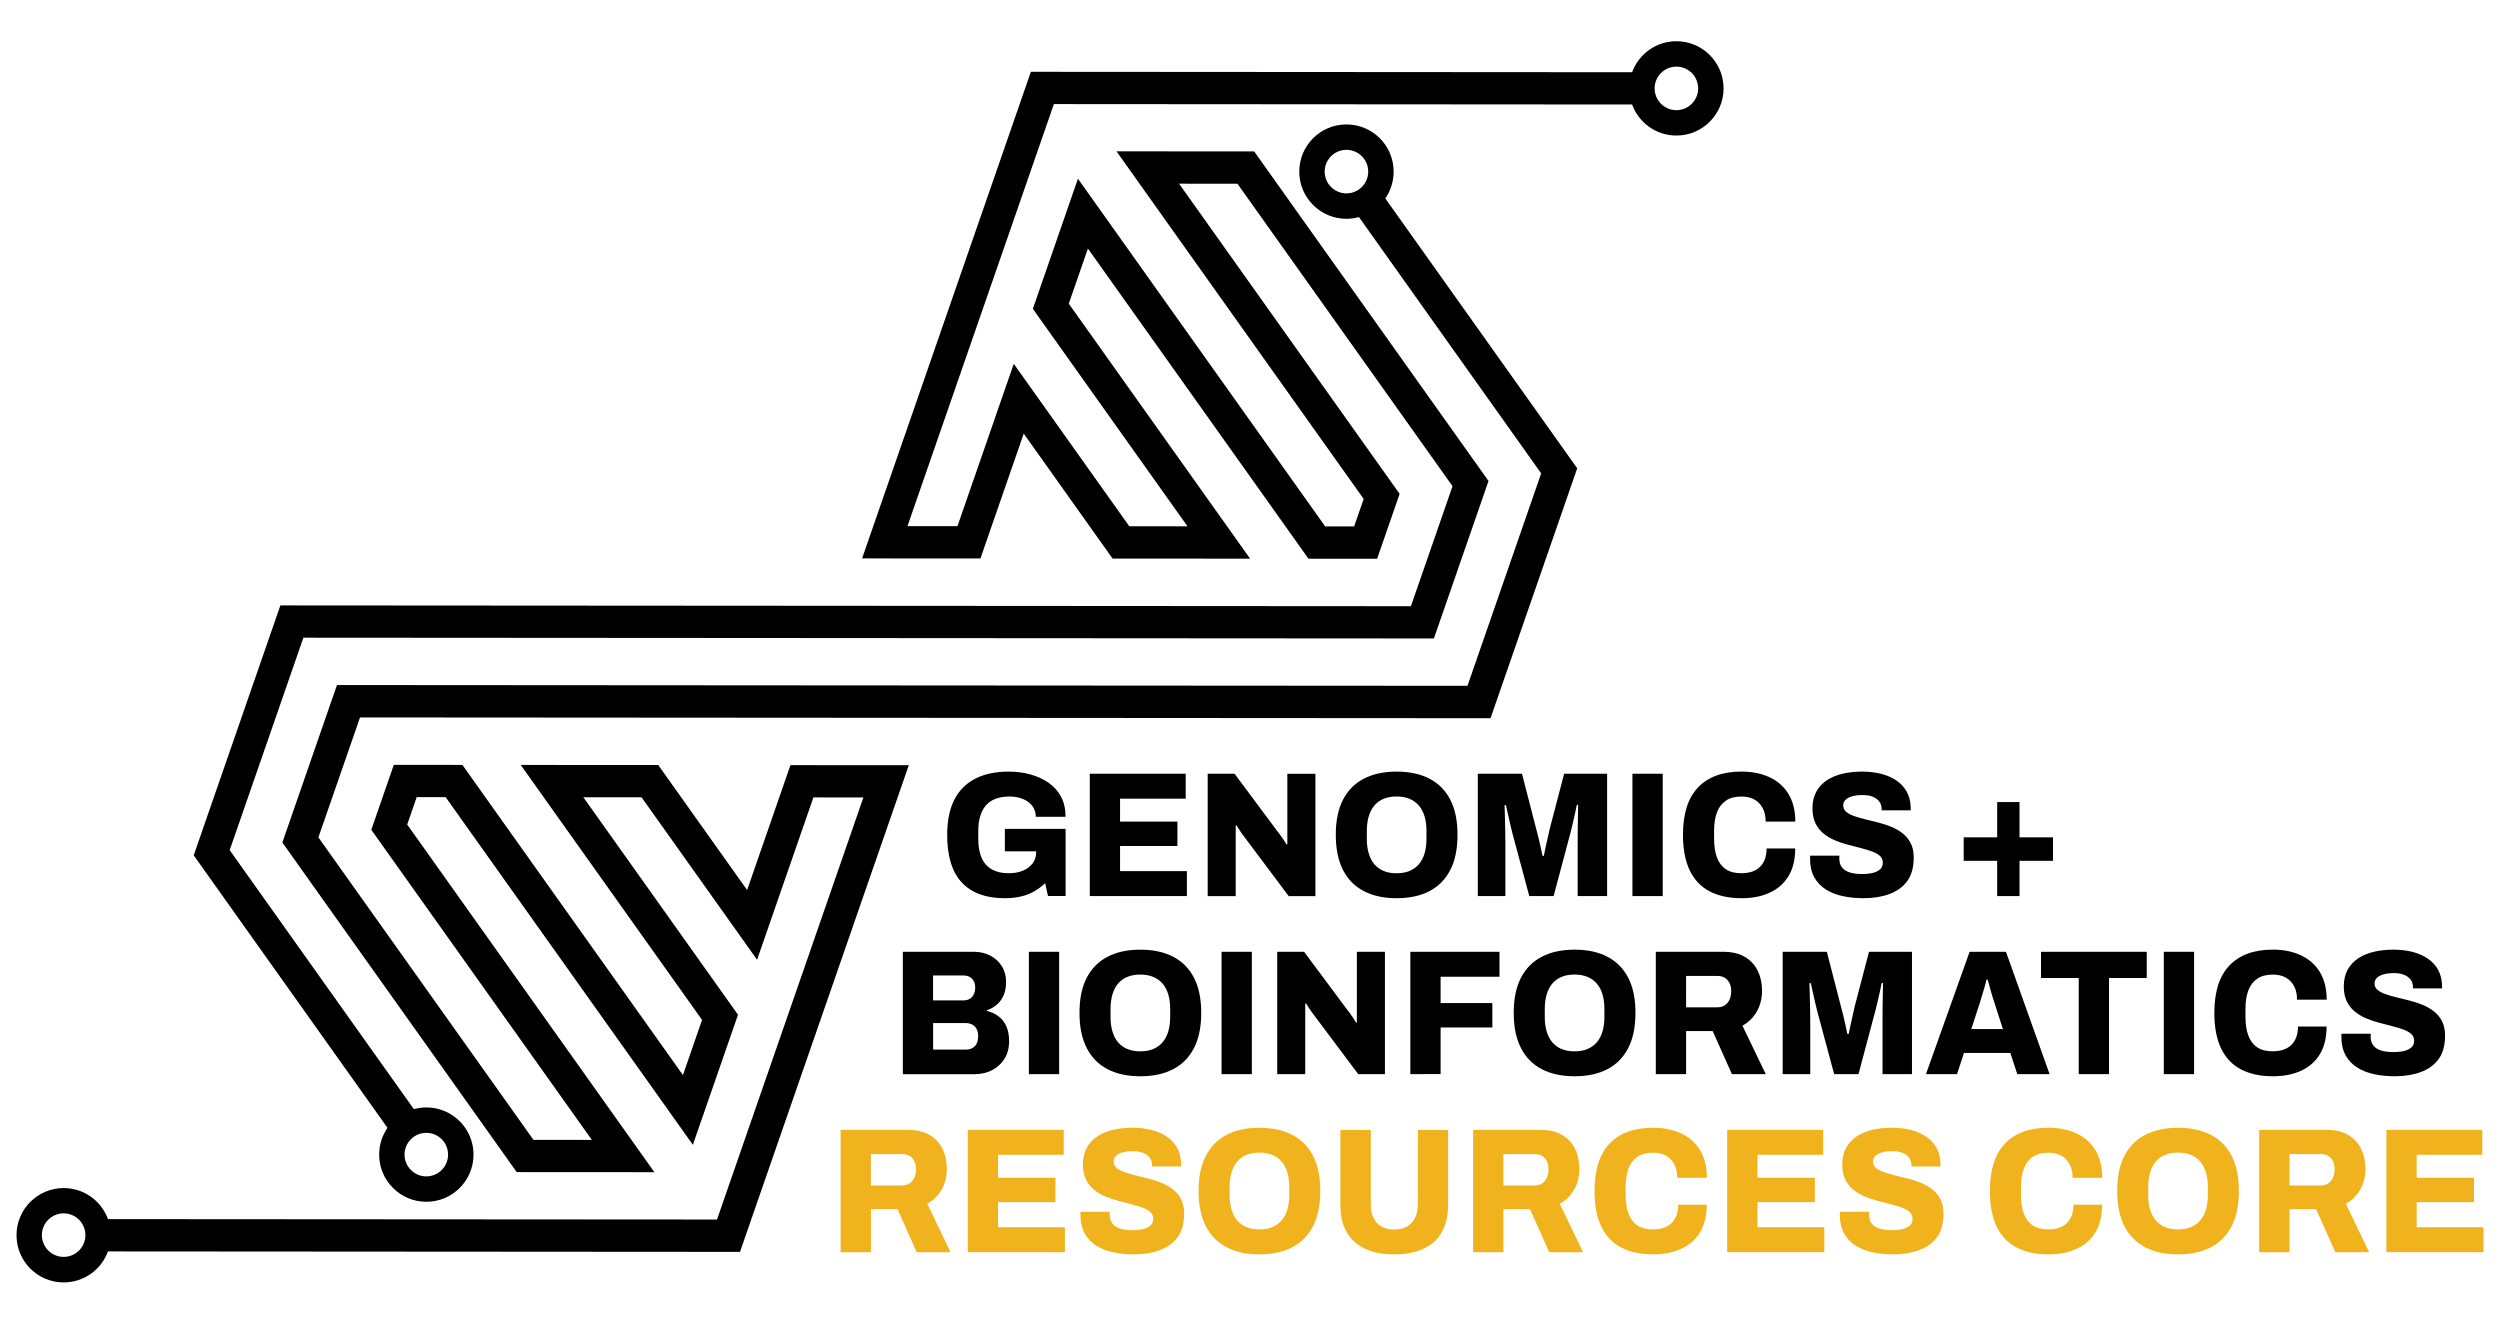
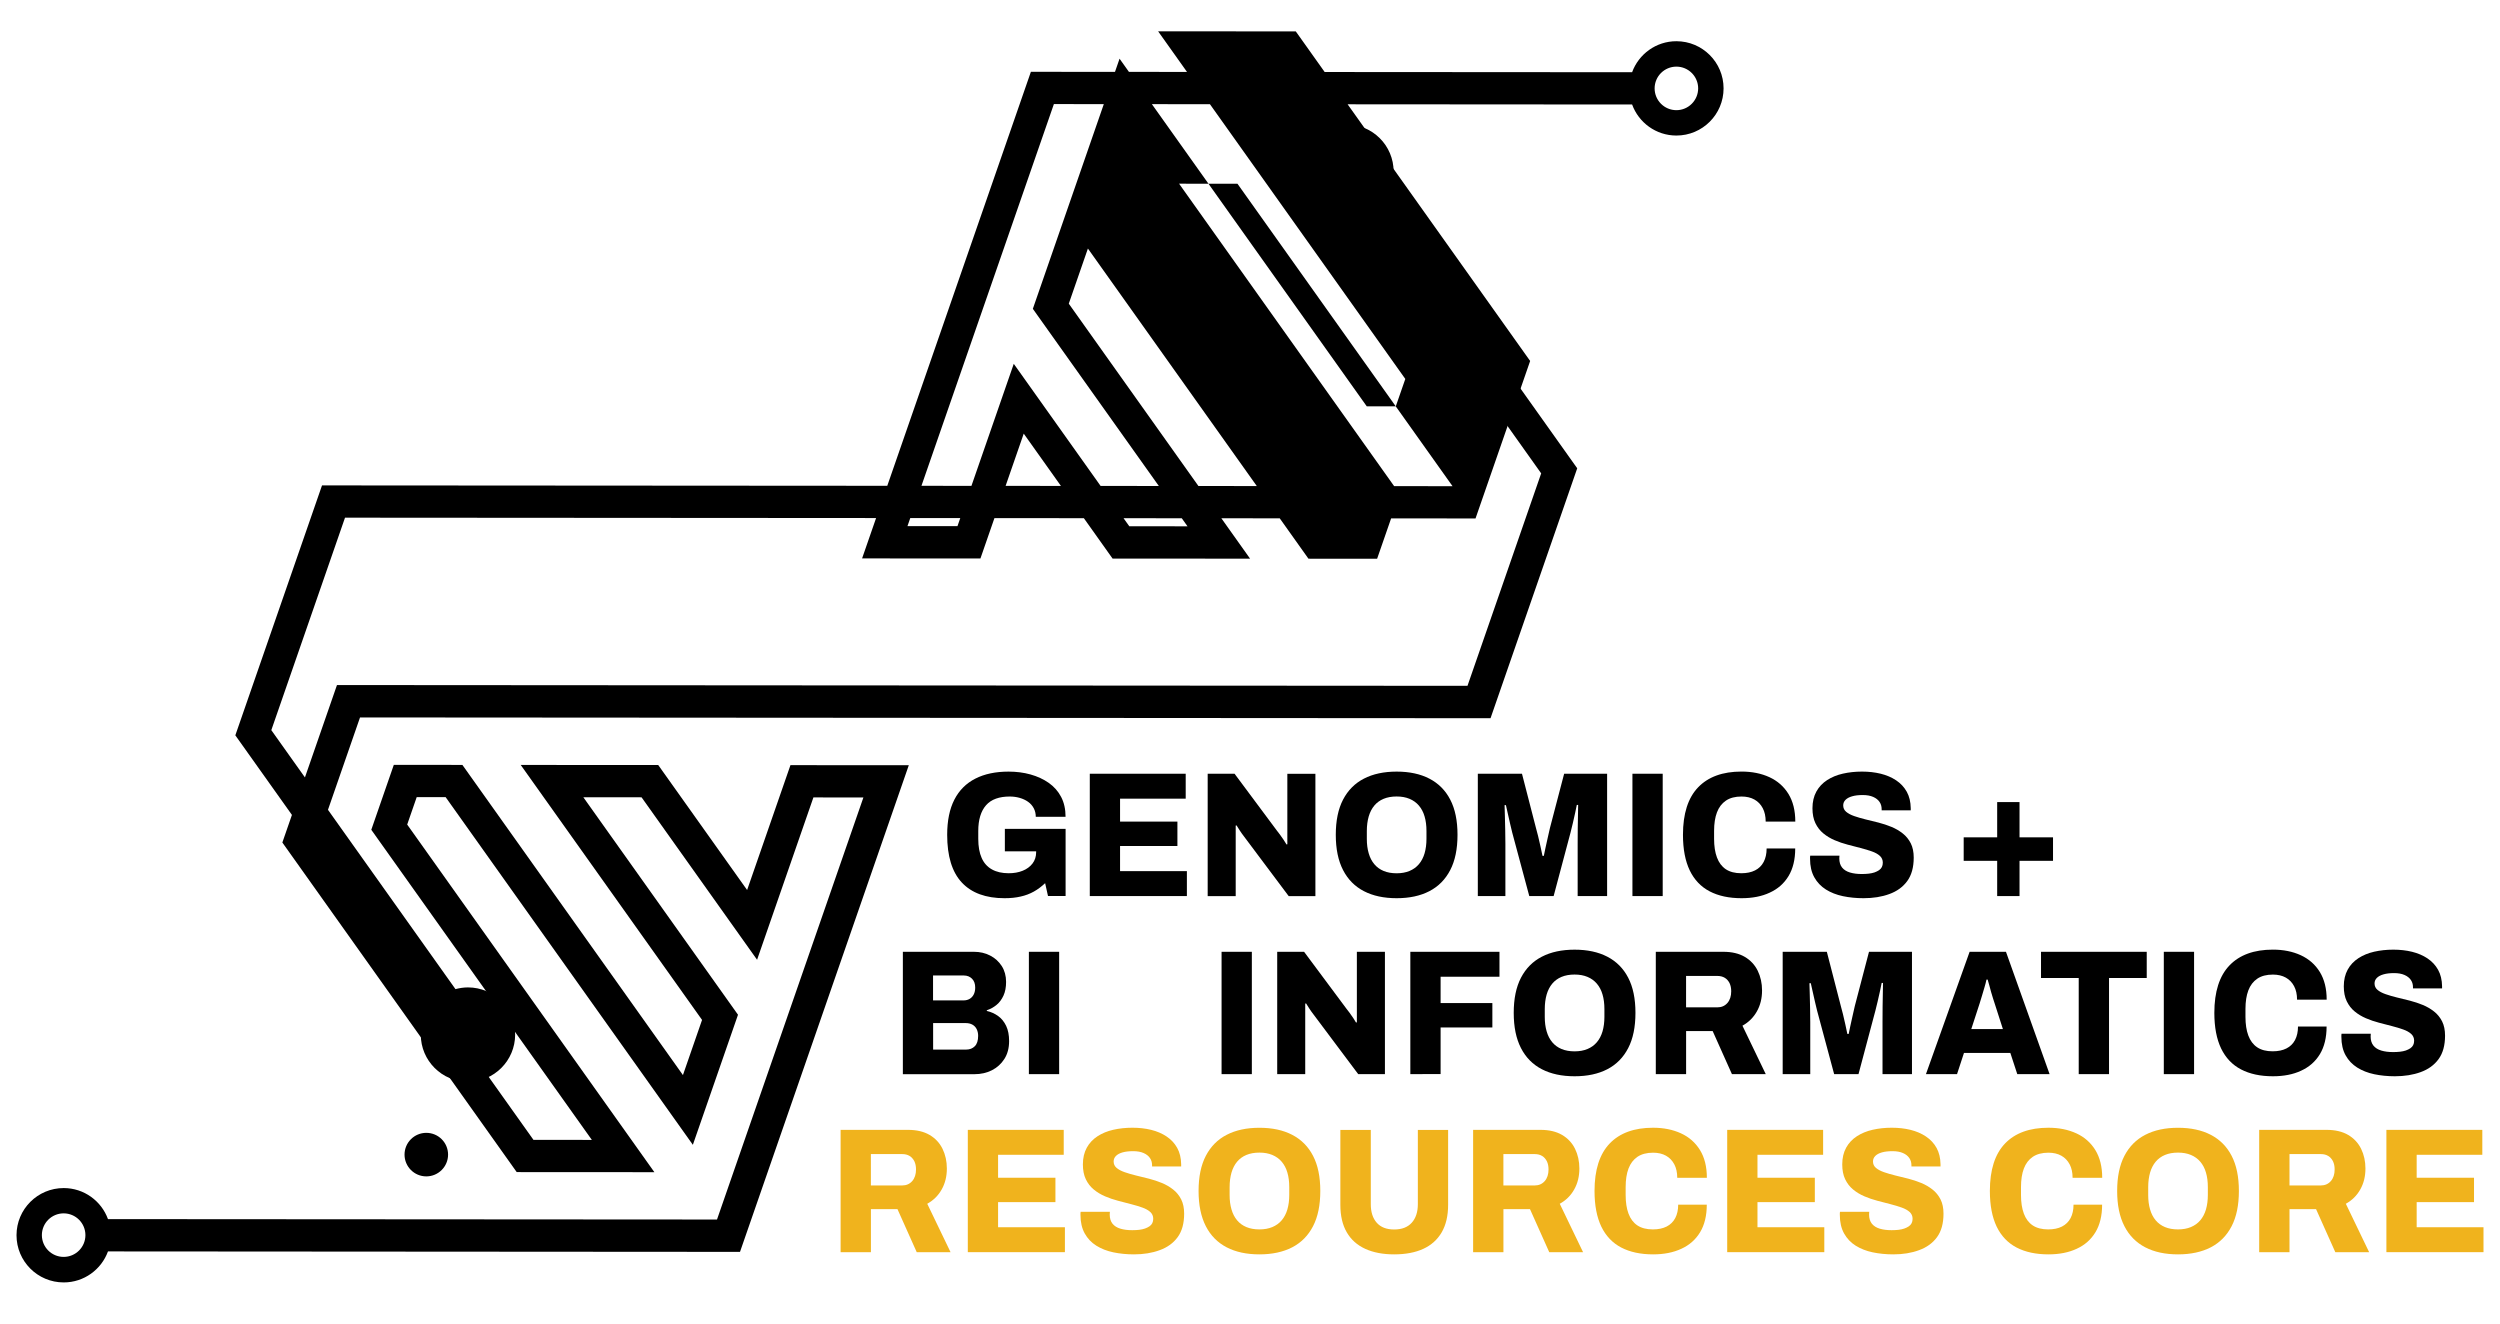
<svg xmlns="http://www.w3.org/2000/svg" version="1.1" id="Layer_1" x="0px" y="0px" viewBox="0 0 612 324" style="enable-background:new 0 0 612 324;" xml:space="preserve">
  <style type="text/css">
	.st0{fill:#F0B31D;}
</style>
  <g>
    <g>
      <path d="M341.16,42.01c0-6.38-5.17-11.55-11.55-11.55c-6.38,0-11.55,5.17-11.55,11.55c0,6.38,5.17,11.55,11.55,11.55    c1.06,0,2.08-0.16,3.06-0.42l44.61,62.74l-18.04,52.01l-276.75-0.19l-13.37,38.55l57.37,80.68l33.7,0.02l-60.51-85.1l2.33-6.72    l7.08,0.01l60.52,85.11l11.05-31.84l-37.86-53.24l14.25,0.01l28.28,39.77l13.79-39.74l12.24,0.01l-35.84,103.32l-149.09-0.1    c-1.61-4.43-5.85-7.6-10.84-7.6c-6.38,0-11.55,5.17-11.55,11.55c0,6.38,5.17,11.55,11.55,11.55c4.98,0,9.22-3.16,10.84-7.59    l154.72,0.11l41.32-119.13l-28.97-0.02l-10.61,30.57l-21.76-30.6l-33.66-0.02l44.39,62.42l-4.68,13.5l-53.99-75.93l-16.79-0.01    l-5.51,15.89l53.99,75.92l-14.29-0.01l-52.65-74.04l10.19-29.37l276.75,0.19l21.22-61.18l-46.97-66.05    C340.41,46.7,341.16,44.44,341.16,42.01z M15.58,307.69c-2.94,0-5.33-2.39-5.33-5.33c0-2.94,2.39-5.33,5.33-5.33    c2.94,0,5.33,2.39,5.33,5.33C20.91,305.31,18.52,307.69,15.58,307.69z M329.61,47.34c-2.94,0-5.33-2.39-5.33-5.33    c0-2.94,2.39-5.33,5.33-5.33c2.94,0,5.33,2.39,5.33,5.33C334.94,44.95,332.55,47.34,329.61,47.34z" />
-       <path d="M410.38,10.09c-4.98,0-9.22,3.16-10.84,7.59l-147.18-0.1L211.04,136.7l28.97,0.02l10.6-30.57l21.75,30.59l33.66,0.02    l-44.38-62.42l4.68-13.5l53.99,75.93l16.81,0.01l5.51-15.88l-53.99-75.93l14.29,0.01l52.65,74.04l-10.19,29.38l-276.75-0.19    l-21.22,61.18l47.44,66.71c-1.29,1.86-2.04,4.12-2.04,6.55c0,6.38,5.17,11.55,11.55,11.55s11.55-5.17,11.55-11.55    s-5.17-11.55-11.55-11.55c-1.06,0-2.08,0.16-3.06,0.42l-45.08-63.4l18.04-52.01l276.75,0.19l13.37-38.55l-57.37-80.68l-33.7-0.02    l60.51,85.1l-2.33,6.71l-7.1,0l-60.52-85.11L252.84,75.6l37.86,53.24l-14.25-0.01l-28.28-39.77l-13.78,39.74l-12.24-0.01    l35.84-103.31l141.55,0.1c1.61,4.43,5.85,7.6,10.84,7.6c6.38,0,11.55-5.17,11.55-11.55C421.93,15.26,416.76,10.09,410.38,10.09z     M109.69,282.65c0,2.94-2.39,5.33-5.33,5.33c-2.94,0-5.33-2.39-5.33-5.33c0-2.94,2.39-5.33,5.33-5.33    C107.31,277.32,109.69,279.71,109.69,282.65z M410.38,26.97c-2.94,0-5.33-2.39-5.33-5.33c0-2.94,2.39-5.33,5.33-5.33    c2.94,0,5.33,2.39,5.33,5.33C415.7,24.58,413.32,26.97,410.38,26.97z" />
+       <path d="M410.38,10.09c-4.98,0-9.22,3.16-10.84,7.59l-147.18-0.1L211.04,136.7l28.97,0.02l10.6-30.57l21.75,30.59l33.66,0.02    l-44.38-62.42l4.68-13.5l53.99,75.93l16.81,0.01l5.51-15.88l-53.99-75.93l14.29,0.01l52.65,74.04l-276.75-0.19    l-21.22,61.18l47.44,66.71c-1.29,1.86-2.04,4.12-2.04,6.55c0,6.38,5.17,11.55,11.55,11.55s11.55-5.17,11.55-11.55    s-5.17-11.55-11.55-11.55c-1.06,0-2.08,0.16-3.06,0.42l-45.08-63.4l18.04-52.01l276.75,0.19l13.37-38.55l-57.37-80.68l-33.7-0.02    l60.51,85.1l-2.33,6.71l-7.1,0l-60.52-85.11L252.84,75.6l37.86,53.24l-14.25-0.01l-28.28-39.77l-13.78,39.74l-12.24-0.01    l35.84-103.31l141.55,0.1c1.61,4.43,5.85,7.6,10.84,7.6c6.38,0,11.55-5.17,11.55-11.55C421.93,15.26,416.76,10.09,410.38,10.09z     M109.69,282.65c0,2.94-2.39,5.33-5.33,5.33c-2.94,0-5.33-2.39-5.33-5.33c0-2.94,2.39-5.33,5.33-5.33    C107.31,277.32,109.69,279.71,109.69,282.65z M410.38,26.97c-2.94,0-5.33-2.39-5.33-5.33c0-2.94,2.39-5.33,5.33-5.33    c2.94,0,5.33,2.39,5.33,5.33C415.7,24.58,413.32,26.97,410.38,26.97z" />
    </g>
    <g>
      <path d="M245.91,219.88c-4.58,0-8.07-1.28-10.46-3.84c-2.39-2.56-3.58-6.45-3.58-11.68c0-3.46,0.59-6.33,1.76-8.61    c1.17-2.28,2.89-4,5.13-5.14c2.25-1.15,4.96-1.72,8.14-1.72c1.9,0,3.7,0.23,5.38,0.7c1.68,0.47,3.17,1.16,4.47,2.07    c1.3,0.92,2.3,2.06,3.02,3.44s1.08,3,1.08,4.86h-7.29c0-0.78-0.17-1.49-0.5-2.11c-0.33-0.62-0.79-1.15-1.39-1.57    c-0.59-0.42-1.28-0.74-2.05-0.96c-0.77-0.22-1.59-0.33-2.44-0.33c-1.27,0-2.4,0.17-3.37,0.52c-0.98,0.35-1.79,0.89-2.42,1.61    c-0.64,0.73-1.11,1.61-1.43,2.66c-0.32,1.05-0.48,2.27-0.48,3.66v1.92c0,1.86,0.28,3.42,0.83,4.66c0.55,1.25,1.39,2.19,2.51,2.81    c1.12,0.63,2.49,0.94,4.12,0.94c1.27,0,2.41-0.2,3.42-0.61c1.01-0.41,1.81-1,2.4-1.77c0.59-0.77,0.89-1.69,0.89-2.77v-0.22h-7.66    v-5.49h14.87v16.43h-4.31l-0.7-3.14c-0.86,0.81-1.77,1.5-2.75,2.05c-0.98,0.55-2.06,0.96-3.23,1.22    C248.69,219.75,247.37,219.88,245.91,219.88z" />
      <path d="M266.78,219.36v-29.95h23.48v6.1h-16.07v5.62h14.04v5.97h-14.04v6.15h16.36v6.1H266.78z" />
      <path d="M295.64,219.36v-29.95h6.58l10.35,13.91c0.19,0.23,0.45,0.57,0.77,1c0.32,0.44,0.63,0.88,0.93,1.33    c0.3,0.45,0.52,0.81,0.66,1.07l0.21-0.04c0-0.64,0-1.26,0-1.85c0-0.6,0-1.1,0-1.5v-13.91h6.87v29.95h-6.54l-10.97-14.65    c-0.36-0.46-0.7-0.94-1.02-1.44c-0.32-0.49-0.57-0.9-0.77-1.22l-0.21,0.04c0,0.47,0,0.94,0,1.42s0,0.88,0,1.2v14.65H295.64z" />
      <path d="M341.9,219.88c-3.12,0-5.79-0.57-8.01-1.72c-2.22-1.15-3.93-2.87-5.11-5.17c-1.19-2.3-1.78-5.17-1.78-8.63    s0.59-6.33,1.78-8.61c1.19-2.28,2.89-4,5.11-5.14c2.22-1.15,4.89-1.72,8.01-1.72c3.12,0,5.79,0.57,8.01,1.72    c2.22,1.15,3.93,2.86,5.11,5.14c1.19,2.28,1.78,5.15,1.78,8.61s-0.59,6.34-1.78,8.63c-1.19,2.3-2.89,4.02-5.11,5.17    C347.69,219.31,345.02,219.88,341.9,219.88z M341.9,213.78c1.19,0,2.24-0.19,3.15-0.57c0.91-0.38,1.68-0.93,2.3-1.66    c0.62-0.73,1.08-1.61,1.39-2.66c0.3-1.05,0.46-2.22,0.46-3.53v-1.92c0-1.34-0.15-2.53-0.46-3.57c-0.3-1.05-0.77-1.93-1.39-2.66    c-0.62-0.73-1.39-1.28-2.3-1.66c-0.91-0.38-1.96-0.57-3.15-0.57c-1.21,0-2.28,0.19-3.19,0.57c-0.91,0.38-1.67,0.93-2.28,1.66    c-0.61,0.73-1.06,1.61-1.37,2.66c-0.3,1.05-0.46,2.24-0.46,3.57v1.92c0,1.31,0.15,2.48,0.46,3.53c0.3,1.05,0.76,1.93,1.37,2.66    c0.61,0.73,1.37,1.28,2.28,1.66C339.62,213.59,340.68,213.78,341.9,213.78z" />
      <path d="M361.77,219.36v-29.95h10.81l3.44,13.34c0.14,0.47,0.3,1.1,0.5,1.9c0.19,0.8,0.39,1.63,0.58,2.51    c0.19,0.87,0.36,1.66,0.5,2.35h0.33c0.11-0.55,0.25-1.21,0.41-1.98c0.17-0.77,0.34-1.58,0.54-2.44c0.19-0.86,0.37-1.65,0.54-2.38    l3.48-13.3h10.52v29.95h-7.21v-12.77c0-1.25,0.01-2.51,0.02-3.79c0.01-1.28,0.03-2.44,0.06-3.49s0.04-1.8,0.04-2.27H386    c-0.08,0.44-0.21,1.07-0.39,1.9c-0.18,0.83-0.37,1.69-0.58,2.57c-0.21,0.89-0.39,1.65-0.56,2.29l-4.14,15.56h-5.96l-4.18-15.56    c-0.14-0.58-0.3-1.28-0.5-2.09c-0.19-0.81-0.38-1.64-0.56-2.48c-0.18-0.84-0.34-1.55-0.48-2.14h-0.33    c0.03,0.76,0.06,1.68,0.08,2.77c0.03,1.09,0.06,2.22,0.08,3.4c0.03,1.18,0.04,2.29,0.04,3.33v12.77H361.77z" />
      <path d="M399.62,219.36v-29.95h7.41v29.95H399.62z" />
      <path d="M426.33,219.88c-3.06,0-5.67-0.56-7.81-1.68c-2.14-1.12-3.76-2.83-4.87-5.12c-1.1-2.3-1.66-5.2-1.66-8.72    c0-5.17,1.24-9.05,3.71-11.62c2.47-2.57,6.01-3.86,10.62-3.86c2.57,0,4.84,0.46,6.83,1.37c1.99,0.92,3.54,2.28,4.66,4.1    c1.12,1.82,1.68,4.08,1.68,6.78h-7.25c0-1.28-0.24-2.38-0.72-3.29c-0.48-0.92-1.16-1.62-2.03-2.11c-0.87-0.49-1.93-0.74-3.17-0.74    c-1.55,0-2.82,0.33-3.81,1c-0.99,0.67-1.73,1.63-2.2,2.88c-0.47,1.25-0.7,2.76-0.7,4.53v1.96c0,1.77,0.23,3.29,0.7,4.55    c0.47,1.26,1.19,2.22,2.17,2.88c0.98,0.65,2.24,0.98,3.79,0.98c1.32,0,2.45-0.23,3.37-0.7c0.92-0.46,1.63-1.16,2.11-2.07    c0.48-0.92,0.72-2.01,0.72-3.29h7c0,2.7-0.55,4.96-1.64,6.76c-1.09,1.8-2.62,3.15-4.6,4.05    C431.3,219.43,428.98,219.88,426.33,219.88z" />
      <path d="M456.19,219.88c-1.79,0-3.48-0.17-5.05-0.5c-1.57-0.33-2.96-0.88-4.16-1.63c-1.2-0.76-2.15-1.75-2.84-2.99    c-0.69-1.23-1.04-2.75-1.04-4.55c0-0.12,0-0.25,0-0.39s0.01-0.26,0.04-0.35h7.16c0,0.09-0.01,0.2-0.02,0.33    c-0.01,0.13-0.02,0.24-0.02,0.33c0,0.93,0.23,1.68,0.68,2.24s1.1,0.97,1.93,1.22c0.83,0.25,1.79,0.37,2.9,0.37    c0.61,0,1.17-0.03,1.7-0.09c0.52-0.06,0.99-0.16,1.41-0.3c0.41-0.15,0.78-0.33,1.1-0.54c0.32-0.22,0.55-0.48,0.7-0.78    c0.15-0.3,0.23-0.66,0.23-1.07c0-0.67-0.24-1.22-0.72-1.66c-0.48-0.44-1.13-0.8-1.95-1.09c-0.81-0.29-1.73-0.57-2.75-0.83    c-1.02-0.26-2.08-0.54-3.19-0.83c-1.1-0.29-2.17-0.65-3.19-1.09c-1.02-0.44-1.94-0.99-2.75-1.66c-0.82-0.67-1.46-1.5-1.95-2.51    c-0.48-1-0.72-2.22-0.72-3.64c0-1.57,0.32-2.93,0.95-4.08c0.63-1.15,1.51-2.08,2.63-2.81c1.12-0.73,2.41-1.26,3.87-1.59    c1.46-0.33,3.02-0.5,4.68-0.5c1.63,0,3.15,0.17,4.58,0.52c1.42,0.35,2.68,0.89,3.79,1.63c1.1,0.74,1.97,1.67,2.59,2.79    c0.62,1.12,0.95,2.46,0.97,4.03v0.52h-7.12v-0.3c0-0.67-0.17-1.26-0.52-1.77c-0.35-0.51-0.86-0.92-1.55-1.22    c-0.69-0.31-1.55-0.46-2.57-0.46c-1.02,0-1.88,0.1-2.59,0.31c-0.7,0.2-1.24,0.49-1.62,0.87c-0.37,0.38-0.56,0.83-0.56,1.35    c0,0.64,0.24,1.16,0.72,1.57c0.48,0.41,1.14,0.76,1.97,1.05c0.83,0.29,1.75,0.56,2.77,0.81c1.02,0.25,2.08,0.51,3.17,0.78    c1.09,0.28,2.15,0.63,3.17,1.05c1.02,0.42,1.95,0.96,2.77,1.61c0.83,0.65,1.48,1.46,1.97,2.42c0.48,0.96,0.72,2.12,0.72,3.49    c0,2.38-0.53,4.3-1.59,5.75c-1.06,1.45-2.53,2.51-4.39,3.18C460.64,219.55,458.54,219.88,456.19,219.88z" />
      <path d="M488.91,219.36v-8.63h-8.2v-5.75h8.2v-8.63h5.47v8.63h8.2v5.75h-8.2v8.63H488.91z" />
      <path d="M221.02,262.95V233h17.39c1.46,0,2.79,0.3,3.98,0.92c1.19,0.61,2.13,1.47,2.84,2.57c0.7,1.1,1.06,2.4,1.06,3.88    c0,1.31-0.21,2.43-0.64,3.36c-0.43,0.93-0.99,1.69-1.7,2.27c-0.7,0.58-1.5,1.02-2.38,1.31v0.17c1.02,0.23,1.95,0.65,2.77,1.24    c0.83,0.6,1.48,1.4,1.97,2.42c0.48,1.02,0.72,2.25,0.72,3.71c0,1.72-0.39,3.18-1.16,4.38c-0.77,1.21-1.8,2.13-3.06,2.77    c-1.27,0.64-2.69,0.96-4.27,0.96H221.02z M228.43,244.9h7.41c0.61,0,1.12-0.13,1.55-0.39c0.43-0.26,0.76-0.62,0.99-1.09    c0.23-0.46,0.35-1.02,0.35-1.66c0-0.93-0.26-1.66-0.79-2.18c-0.52-0.52-1.19-0.78-1.99-0.78h-7.54V244.9z M228.43,256.94h8.08    c0.88,0,1.59-0.28,2.13-0.83c0.54-0.55,0.81-1.4,0.81-2.53c0-0.61-0.12-1.16-0.35-1.63s-0.58-0.85-1.04-1.11    c-0.46-0.26-1.01-0.39-1.68-0.39h-7.95V256.94z" />
      <path d="M251.87,262.95V233h7.41v29.95H251.87z" />
-       <path d="M279.16,263.47c-3.12,0-5.79-0.57-8.01-1.72c-2.22-1.15-3.93-2.87-5.11-5.17c-1.19-2.3-1.78-5.17-1.78-8.63    c0-3.46,0.59-6.33,1.78-8.61c1.19-2.28,2.89-4,5.11-5.14c2.22-1.15,4.89-1.72,8.01-1.72c3.12,0,5.79,0.57,8.01,1.72    c2.22,1.15,3.93,2.86,5.11,5.14c1.19,2.28,1.78,5.15,1.78,8.61c0,3.46-0.59,6.34-1.78,8.63c-1.19,2.3-2.89,4.02-5.11,5.17    C284.95,262.9,282.28,263.47,279.16,263.47z M279.16,257.37c1.19,0,2.24-0.19,3.15-0.57c0.91-0.38,1.68-0.93,2.3-1.66    c0.62-0.73,1.08-1.61,1.39-2.66c0.3-1.05,0.46-2.22,0.46-3.53v-1.92c0-1.34-0.15-2.53-0.46-3.57c-0.3-1.05-0.77-1.93-1.39-2.66    c-0.62-0.73-1.39-1.28-2.3-1.66c-0.91-0.38-1.96-0.57-3.15-0.57c-1.21,0-2.28,0.19-3.19,0.57c-0.91,0.38-1.67,0.93-2.28,1.66    c-0.61,0.73-1.06,1.61-1.37,2.66c-0.3,1.05-0.46,2.24-0.46,3.57v1.92c0,1.31,0.15,2.48,0.46,3.53c0.3,1.05,0.76,1.93,1.37,2.66    c0.61,0.73,1.37,1.28,2.28,1.66C276.88,257.18,277.95,257.37,279.16,257.37z" />
      <path d="M299.04,262.95V233h7.41v29.95H299.04z" />
      <path d="M312.66,262.95V233h6.58l10.35,13.91c0.19,0.23,0.45,0.57,0.77,1c0.32,0.44,0.63,0.88,0.93,1.33    c0.3,0.45,0.52,0.81,0.66,1.07l0.21-0.04c0-0.64,0-1.26,0-1.85c0-0.6,0-1.1,0-1.5V233h6.87v29.95h-6.54l-10.97-14.65    c-0.36-0.46-0.7-0.94-1.02-1.44c-0.32-0.49-0.57-0.9-0.77-1.22l-0.21,0.04c0,0.47,0,0.94,0,1.42c0,0.48,0,0.88,0,1.2v14.65H312.66    z" />
      <path d="M345.25,262.95V233h21.82v6.1h-14.41v6.45h12.67v5.97h-12.67v11.42H345.25z" />
      <path d="M385.46,263.47c-3.12,0-5.79-0.57-8.01-1.72c-2.22-1.15-3.93-2.87-5.11-5.17c-1.19-2.3-1.78-5.17-1.78-8.63    c0-3.46,0.59-6.33,1.78-8.61c1.19-2.28,2.89-4,5.11-5.14c2.22-1.15,4.89-1.72,8.01-1.72c3.12,0,5.79,0.57,8.01,1.72    c2.22,1.15,3.93,2.86,5.11,5.14c1.19,2.28,1.78,5.15,1.78,8.61c0,3.46-0.59,6.34-1.78,8.63c-1.19,2.3-2.89,4.02-5.11,5.17    C391.25,262.9,388.58,263.47,385.46,263.47z M385.46,257.37c1.19,0,2.24-0.19,3.15-0.57c0.91-0.38,1.68-0.93,2.3-1.66    c0.62-0.73,1.08-1.61,1.39-2.66c0.3-1.05,0.46-2.22,0.46-3.53v-1.92c0-1.34-0.15-2.53-0.46-3.57c-0.3-1.05-0.77-1.93-1.39-2.66    c-0.62-0.73-1.39-1.28-2.3-1.66c-0.91-0.38-1.96-0.57-3.15-0.57c-1.21,0-2.28,0.19-3.19,0.57c-0.91,0.38-1.67,0.93-2.28,1.66    c-0.61,0.73-1.06,1.61-1.37,2.66c-0.3,1.05-0.46,2.24-0.46,3.57v1.92c0,1.31,0.15,2.48,0.46,3.53c0.3,1.05,0.76,1.93,1.37,2.66    c0.61,0.73,1.37,1.28,2.28,1.66C383.18,257.18,384.25,257.37,385.46,257.37z" />
      <path d="M405.34,262.95V233h16.52c2.1,0,3.85,0.41,5.26,1.24c1.41,0.83,2.46,1.96,3.17,3.4c0.7,1.44,1.06,3.04,1.06,4.82    c0,1.92-0.42,3.63-1.26,5.12c-0.84,1.5-2.02,2.67-3.54,3.51l5.71,11.86h-8.28l-4.72-10.55h-6.5v10.55H405.34z M412.75,246.6h7.66    c1.02,0,1.84-0.36,2.46-1.07c0.62-0.71,0.93-1.66,0.93-2.86c0-0.78-0.14-1.45-0.41-2.01c-0.28-0.55-0.66-0.98-1.16-1.29    c-0.5-0.3-1.1-0.46-1.82-0.46h-7.66V246.6z" />
      <path d="M436.4,262.95V233h10.81l3.44,13.34c0.14,0.47,0.3,1.1,0.5,1.9c0.19,0.8,0.39,1.63,0.58,2.51    c0.19,0.87,0.36,1.66,0.5,2.35h0.33c0.11-0.55,0.25-1.21,0.41-1.98c0.17-0.77,0.34-1.58,0.54-2.44c0.19-0.86,0.37-1.65,0.54-2.38    l3.48-13.3h10.52v29.95h-7.21v-12.77c0-1.25,0.01-2.51,0.02-3.79c0.01-1.28,0.03-2.44,0.06-3.49c0.03-1.05,0.04-1.8,0.04-2.27    h-0.33c-0.08,0.44-0.21,1.07-0.39,1.9c-0.18,0.83-0.37,1.69-0.58,2.57c-0.21,0.89-0.39,1.65-0.56,2.29l-4.14,15.56h-5.96    l-4.18-15.56c-0.14-0.58-0.3-1.28-0.5-2.09c-0.19-0.81-0.38-1.64-0.56-2.48c-0.18-0.84-0.34-1.55-0.48-2.14h-0.33    c0.03,0.76,0.06,1.68,0.08,2.77s0.06,2.22,0.08,3.4c0.03,1.18,0.04,2.29,0.04,3.33v12.77H436.4z" />
      <path d="M471.47,262.95L482.16,233h8.9l10.68,29.95h-7.91l-1.7-5.19h-11.35l-1.7,5.19H471.47z M482.57,251.92h7.74l-2.03-6.32    c-0.11-0.32-0.24-0.72-0.39-1.2c-0.15-0.48-0.3-0.99-0.46-1.53c-0.15-0.54-0.3-1.08-0.44-1.63c-0.14-0.55-0.28-1.03-0.41-1.44    h-0.29c-0.11,0.55-0.27,1.18-0.48,1.87c-0.21,0.7-0.41,1.39-0.62,2.09c-0.21,0.7-0.39,1.31-0.56,1.83L482.57,251.92z" />
      <path d="M508.87,262.95v-23.54h-9.23V233h25.88v6.41h-9.23v23.54H508.87z" />
      <path d="M529.7,262.95V233h7.41v29.95H529.7z" />
      <path d="M556.41,263.47c-3.07,0-5.67-0.56-7.81-1.68c-2.14-1.12-3.76-2.83-4.87-5.12c-1.1-2.3-1.66-5.2-1.66-8.72    c0-5.17,1.24-9.05,3.71-11.62c2.47-2.57,6.01-3.86,10.62-3.86c2.57,0,4.84,0.46,6.83,1.37c1.99,0.92,3.54,2.28,4.66,4.1    c1.12,1.82,1.68,4.08,1.68,6.78h-7.25c0-1.28-0.24-2.38-0.72-3.29c-0.48-0.92-1.16-1.62-2.03-2.11c-0.87-0.49-1.93-0.74-3.17-0.74    c-1.55,0-2.82,0.33-3.81,1c-0.99,0.67-1.73,1.63-2.2,2.88s-0.7,2.76-0.7,4.53v1.96c0,1.77,0.23,3.29,0.7,4.55    c0.47,1.26,1.19,2.22,2.17,2.88s2.24,0.98,3.79,0.98c1.32,0,2.45-0.23,3.37-0.7c0.92-0.46,1.63-1.16,2.11-2.07    c0.48-0.92,0.72-2.01,0.72-3.29h7c0,2.7-0.55,4.96-1.64,6.76c-1.09,1.8-2.62,3.15-4.6,4.05    C561.37,263.02,559.06,263.47,556.41,263.47z" />
      <path d="M586.26,263.47c-1.79,0-3.48-0.17-5.05-0.5c-1.57-0.33-2.96-0.88-4.16-1.63c-1.2-0.76-2.15-1.75-2.84-2.99    c-0.69-1.23-1.04-2.75-1.04-4.55c0-0.12,0-0.25,0-0.39s0.01-0.26,0.04-0.35h7.16c0,0.09-0.01,0.2-0.02,0.33    c-0.01,0.13-0.02,0.24-0.02,0.33c0,0.93,0.23,1.68,0.68,2.24c0.46,0.57,1.1,0.97,1.93,1.22c0.83,0.25,1.79,0.37,2.9,0.37    c0.61,0,1.17-0.03,1.7-0.09c0.52-0.06,0.99-0.16,1.41-0.3c0.41-0.15,0.78-0.33,1.1-0.54c0.32-0.22,0.55-0.48,0.7-0.78    c0.15-0.3,0.23-0.66,0.23-1.07c0-0.67-0.24-1.22-0.72-1.66c-0.48-0.44-1.13-0.8-1.95-1.09c-0.81-0.29-1.73-0.57-2.75-0.83    c-1.02-0.26-2.08-0.54-3.19-0.83c-1.1-0.29-2.17-0.65-3.19-1.09c-1.02-0.44-1.94-0.99-2.75-1.66c-0.82-0.67-1.46-1.5-1.95-2.51    c-0.48-1-0.72-2.22-0.72-3.64c0-1.57,0.32-2.93,0.95-4.08c0.63-1.15,1.51-2.08,2.63-2.81c1.12-0.73,2.41-1.26,3.87-1.59    c1.46-0.33,3.02-0.5,4.68-0.5c1.63,0,3.15,0.17,4.58,0.52c1.42,0.35,2.68,0.89,3.79,1.63c1.1,0.74,1.97,1.67,2.59,2.79    c0.62,1.12,0.95,2.46,0.97,4.03v0.52h-7.12v-0.3c0-0.67-0.17-1.26-0.52-1.77c-0.35-0.51-0.86-0.92-1.55-1.22    c-0.69-0.31-1.55-0.46-2.57-0.46c-1.02,0-1.88,0.1-2.59,0.31c-0.7,0.2-1.24,0.49-1.62,0.87c-0.37,0.38-0.56,0.83-0.56,1.35    c0,0.64,0.24,1.16,0.72,1.57c0.48,0.41,1.14,0.76,1.97,1.05c0.83,0.29,1.75,0.56,2.77,0.81c1.02,0.25,2.08,0.51,3.17,0.78    c1.09,0.28,2.15,0.63,3.17,1.05c1.02,0.42,1.95,0.96,2.77,1.61c0.83,0.65,1.48,1.46,1.97,2.42c0.48,0.96,0.72,2.12,0.72,3.49    c0,2.38-0.53,4.3-1.59,5.75c-1.06,1.45-2.53,2.51-4.39,3.18S588.61,263.47,586.26,263.47z" />
      <path class="st0" d="M205.78,306.54v-29.95h16.52c2.1,0,3.85,0.42,5.26,1.24s2.46,1.96,3.17,3.4c0.7,1.44,1.06,3.04,1.06,4.82    c0,1.92-0.42,3.63-1.26,5.12c-0.84,1.5-2.02,2.67-3.54,3.51l5.71,11.86h-8.28l-4.72-10.55h-6.5v10.55H205.78z M213.19,290.2h7.66    c1.02,0,1.84-0.36,2.46-1.07c0.62-0.71,0.93-1.66,0.93-2.85c0-0.79-0.14-1.45-0.41-2.01c-0.28-0.55-0.66-0.98-1.16-1.29    c-0.5-0.31-1.1-0.46-1.82-0.46h-7.66V290.2z" />
      <path class="st0" d="M236.92,306.54v-29.95h23.48v6.1h-16.07v5.62h14.04v5.97h-14.04v6.15h16.36v6.1H236.92z" />
      <path class="st0" d="M277.59,307.07c-1.79,0-3.48-0.17-5.05-0.5c-1.57-0.33-2.96-0.88-4.16-1.63c-1.2-0.75-2.15-1.75-2.84-2.99    c-0.69-1.24-1.04-2.75-1.04-4.56c0-0.11,0-0.25,0-0.39c0-0.15,0.01-0.26,0.04-0.35h7.16c0,0.09-0.01,0.2-0.02,0.33    s-0.02,0.24-0.02,0.33c0,0.93,0.23,1.68,0.68,2.25c0.46,0.57,1.1,0.97,1.93,1.22c0.83,0.25,1.79,0.37,2.9,0.37    c0.61,0,1.17-0.03,1.7-0.09c0.52-0.06,0.99-0.16,1.41-0.31c0.41-0.14,0.78-0.33,1.1-0.54c0.32-0.22,0.55-0.48,0.7-0.78    c0.15-0.31,0.23-0.66,0.23-1.07c0-0.67-0.24-1.22-0.72-1.66s-1.13-0.8-1.95-1.09c-0.81-0.29-1.73-0.57-2.75-0.83    c-1.02-0.26-2.08-0.54-3.19-0.83c-1.1-0.29-2.17-0.65-3.19-1.09c-1.02-0.44-1.94-0.99-2.75-1.66c-0.82-0.67-1.46-1.5-1.95-2.51    c-0.48-1-0.72-2.22-0.72-3.64c0-1.57,0.32-2.93,0.95-4.08c0.63-1.15,1.51-2.08,2.63-2.81c1.12-0.73,2.41-1.26,3.87-1.59    c1.46-0.33,3.02-0.5,4.68-0.5c1.63,0,3.15,0.17,4.58,0.52c1.42,0.35,2.68,0.89,3.79,1.63c1.1,0.74,1.97,1.67,2.59,2.79    c0.62,1.12,0.95,2.46,0.97,4.03v0.52h-7.12v-0.3c0-0.67-0.17-1.26-0.52-1.77c-0.35-0.51-0.86-0.92-1.55-1.22    c-0.69-0.31-1.55-0.46-2.57-0.46c-1.02,0-1.88,0.1-2.59,0.3c-0.7,0.2-1.24,0.49-1.62,0.87c-0.37,0.38-0.56,0.83-0.56,1.35    c0,0.64,0.24,1.16,0.72,1.57c0.48,0.41,1.14,0.76,1.97,1.05s1.75,0.56,2.77,0.81c1.02,0.25,2.08,0.51,3.17,0.78    c1.09,0.28,2.15,0.63,3.17,1.05c1.02,0.42,1.95,0.96,2.77,1.61c0.83,0.65,1.48,1.46,1.97,2.42c0.48,0.96,0.72,2.12,0.72,3.49    c0,2.38-0.53,4.3-1.59,5.75c-1.06,1.45-2.53,2.51-4.39,3.18C282.04,306.73,279.93,307.07,277.59,307.07z" />
      <path class="st0" d="M308.31,307.07c-3.12,0-5.79-0.57-8.01-1.72c-2.22-1.15-3.93-2.87-5.11-5.17s-1.78-5.17-1.78-8.63    c0-3.46,0.59-6.33,1.78-8.61c1.19-2.28,2.89-4,5.11-5.14c2.22-1.15,4.89-1.72,8.01-1.72c3.12,0,5.79,0.57,8.01,1.72    c2.22,1.15,3.93,2.86,5.11,5.14c1.19,2.28,1.78,5.15,1.78,8.61c0,3.46-0.59,6.34-1.78,8.63c-1.19,2.3-2.89,4.02-5.11,5.17    C314.11,306.49,311.43,307.07,308.31,307.07z M308.31,300.96c1.19,0,2.24-0.19,3.15-0.57s1.68-0.93,2.3-1.66    c0.62-0.73,1.08-1.61,1.39-2.66c0.3-1.05,0.46-2.22,0.46-3.53v-1.92c0-1.34-0.15-2.53-0.46-3.57c-0.3-1.05-0.77-1.93-1.39-2.66    c-0.62-0.73-1.39-1.28-2.3-1.66c-0.91-0.38-1.96-0.57-3.15-0.57c-1.21,0-2.28,0.19-3.19,0.57c-0.91,0.38-1.67,0.93-2.28,1.66    c-0.61,0.73-1.06,1.61-1.37,2.66c-0.3,1.05-0.46,2.24-0.46,3.57v1.92c0,1.31,0.15,2.48,0.46,3.53c0.3,1.05,0.76,1.93,1.37,2.66    c0.61,0.73,1.37,1.28,2.28,1.66S307.1,300.96,308.31,300.96z" />
      <path class="st0" d="M341.28,307.07c-2.73,0-5.09-0.45-7.06-1.35c-1.97-0.9-3.49-2.25-4.53-4.05c-1.05-1.8-1.57-4.04-1.57-6.71    v-18.35h7.45v18.18c0,1.92,0.48,3.43,1.45,4.53c0.97,1.1,2.39,1.66,4.27,1.66c1.88,0,3.31-0.55,4.31-1.66    c0.99-1.1,1.49-2.62,1.49-4.53v-18.18h7.41v18.35c0,2.67-0.53,4.91-1.57,6.71c-1.05,1.8-2.55,3.15-4.51,4.05    S344.07,307.07,341.28,307.07z" />
      <path class="st0" d="M360.62,306.54v-29.95h16.52c2.1,0,3.85,0.42,5.26,1.24c1.41,0.83,2.46,1.96,3.17,3.4    c0.7,1.44,1.06,3.04,1.06,4.82c0,1.92-0.42,3.63-1.26,5.12c-0.84,1.5-2.02,2.67-3.54,3.51l5.71,11.86h-8.28l-4.72-10.55h-6.5    v10.55H360.62z M368.03,290.2h7.66c1.02,0,1.84-0.36,2.46-1.07c0.62-0.71,0.93-1.66,0.93-2.85c0-0.79-0.14-1.45-0.41-2.01    c-0.28-0.55-0.66-0.98-1.16-1.29c-0.5-0.31-1.1-0.46-1.82-0.46h-7.66V290.2z" />
      <path class="st0" d="M404.68,307.07c-3.06,0-5.67-0.56-7.81-1.68c-2.14-1.12-3.76-2.83-4.87-5.12c-1.1-2.3-1.66-5.2-1.66-8.72    c0-5.17,1.24-9.04,3.71-11.62c2.47-2.57,6.01-3.86,10.62-3.86c2.57,0,4.84,0.46,6.83,1.37s3.54,2.28,4.66,4.1    c1.12,1.82,1.68,4.08,1.68,6.78h-7.25c0-1.28-0.24-2.38-0.72-3.29s-1.16-1.62-2.03-2.11c-0.87-0.49-1.93-0.74-3.17-0.74    c-1.55,0-2.82,0.34-3.81,1c-0.99,0.67-1.73,1.63-2.2,2.88c-0.47,1.25-0.7,2.76-0.7,4.53v1.96c0,1.77,0.23,3.29,0.7,4.55    c0.47,1.26,1.19,2.22,2.17,2.88c0.98,0.65,2.24,0.98,3.79,0.98c1.32,0,2.45-0.23,3.37-0.7c0.92-0.47,1.63-1.16,2.11-2.07    c0.48-0.92,0.72-2.01,0.72-3.29h7c0,2.7-0.55,4.96-1.64,6.76c-1.09,1.8-2.62,3.15-4.6,4.05    C409.64,306.61,407.33,307.07,404.68,307.07z" />
      <path class="st0" d="M422.82,306.54v-29.95h23.48v6.1h-16.07v5.62h14.04v5.97h-14.04v6.15h16.36v6.1H422.82z" />
      <path class="st0" d="M463.48,307.07c-1.79,0-3.48-0.17-5.05-0.5c-1.57-0.33-2.96-0.88-4.16-1.63c-1.2-0.75-2.15-1.75-2.84-2.99    c-0.69-1.24-1.04-2.75-1.04-4.56c0-0.11,0-0.25,0-0.39c0-0.15,0.01-0.26,0.04-0.35h7.16c0,0.09-0.01,0.2-0.02,0.33    s-0.02,0.24-0.02,0.33c0,0.93,0.23,1.68,0.68,2.25c0.46,0.57,1.1,0.97,1.93,1.22c0.83,0.25,1.79,0.37,2.9,0.37    c0.61,0,1.17-0.03,1.7-0.09c0.52-0.06,0.99-0.16,1.41-0.31c0.41-0.14,0.78-0.33,1.1-0.54c0.32-0.22,0.55-0.48,0.7-0.78    c0.15-0.31,0.23-0.66,0.23-1.07c0-0.67-0.24-1.22-0.72-1.66s-1.13-0.8-1.95-1.09c-0.81-0.29-1.73-0.57-2.75-0.83    c-1.02-0.26-2.08-0.54-3.19-0.83c-1.1-0.29-2.17-0.65-3.19-1.09c-1.02-0.44-1.94-0.99-2.75-1.66c-0.82-0.67-1.46-1.5-1.95-2.51    c-0.48-1-0.72-2.22-0.72-3.64c0-1.57,0.32-2.93,0.95-4.08c0.63-1.15,1.51-2.08,2.63-2.81c1.12-0.73,2.41-1.26,3.87-1.59    c1.46-0.33,3.02-0.5,4.68-0.5c1.63,0,3.15,0.17,4.58,0.52c1.42,0.35,2.68,0.89,3.79,1.63c1.1,0.74,1.97,1.67,2.59,2.79    c0.62,1.12,0.95,2.46,0.97,4.03v0.52h-7.12v-0.3c0-0.67-0.17-1.26-0.52-1.77c-0.35-0.51-0.86-0.92-1.55-1.22    c-0.69-0.31-1.55-0.46-2.57-0.46c-1.02,0-1.88,0.1-2.59,0.3c-0.7,0.2-1.24,0.49-1.62,0.87c-0.37,0.38-0.56,0.83-0.56,1.35    c0,0.64,0.24,1.16,0.72,1.57c0.48,0.41,1.14,0.76,1.97,1.05s1.75,0.56,2.77,0.81c1.02,0.25,2.08,0.51,3.17,0.78    c1.09,0.28,2.15,0.63,3.17,1.05c1.02,0.42,1.95,0.96,2.77,1.61c0.83,0.65,1.48,1.46,1.97,2.42c0.48,0.96,0.72,2.12,0.72,3.49    c0,2.38-0.53,4.3-1.59,5.75c-1.06,1.45-2.53,2.51-4.39,3.18C467.93,306.73,465.83,307.07,463.48,307.07z" />
      <path class="st0" d="M501.46,307.07c-3.06,0-5.67-0.56-7.81-1.68c-2.14-1.12-3.76-2.83-4.87-5.12c-1.1-2.3-1.66-5.2-1.66-8.72    c0-5.17,1.24-9.04,3.71-11.62c2.47-2.57,6.01-3.86,10.62-3.86c2.57,0,4.84,0.46,6.83,1.37s3.54,2.28,4.66,4.1    c1.12,1.82,1.68,4.08,1.68,6.78h-7.25c0-1.28-0.24-2.38-0.72-3.29s-1.16-1.62-2.03-2.11c-0.87-0.49-1.93-0.74-3.17-0.74    c-1.55,0-2.82,0.34-3.81,1c-0.99,0.67-1.73,1.63-2.2,2.88c-0.47,1.25-0.7,2.76-0.7,4.53v1.96c0,1.77,0.23,3.29,0.7,4.55    c0.47,1.26,1.19,2.22,2.17,2.88c0.98,0.65,2.24,0.98,3.79,0.98c1.32,0,2.45-0.23,3.37-0.7c0.92-0.47,1.63-1.16,2.11-2.07    c0.48-0.92,0.72-2.01,0.72-3.29h7c0,2.7-0.55,4.96-1.64,6.76c-1.09,1.8-2.62,3.15-4.6,4.05    C506.42,306.61,504.11,307.07,501.46,307.07z" />
      <path class="st0" d="M533.18,307.07c-3.12,0-5.79-0.57-8.01-1.72c-2.22-1.15-3.93-2.87-5.11-5.17c-1.19-2.3-1.78-5.17-1.78-8.63    c0-3.46,0.59-6.33,1.78-8.61c1.19-2.28,2.89-4,5.11-5.14c2.22-1.15,4.89-1.72,8.01-1.72c3.12,0,5.79,0.57,8.01,1.72    c2.22,1.15,3.93,2.86,5.11,5.14c1.19,2.28,1.78,5.15,1.78,8.61c0,3.46-0.59,6.34-1.78,8.63c-1.19,2.3-2.89,4.02-5.11,5.17    C538.97,306.49,536.3,307.07,533.18,307.07z M533.18,300.96c1.19,0,2.24-0.19,3.15-0.57c0.91-0.38,1.68-0.93,2.3-1.66    c0.62-0.73,1.08-1.61,1.39-2.66c0.3-1.05,0.46-2.22,0.46-3.53v-1.92c0-1.34-0.15-2.53-0.46-3.57c-0.3-1.05-0.77-1.93-1.39-2.66    c-0.62-0.73-1.39-1.28-2.3-1.66c-0.91-0.38-1.96-0.57-3.15-0.57c-1.21,0-2.28,0.19-3.19,0.57c-0.91,0.38-1.67,0.93-2.28,1.66    c-0.61,0.73-1.06,1.61-1.37,2.66c-0.3,1.05-0.46,2.24-0.46,3.57v1.92c0,1.31,0.15,2.48,0.46,3.53c0.3,1.05,0.76,1.93,1.37,2.66    c0.61,0.73,1.37,1.28,2.28,1.66S531.96,300.96,533.18,300.96z" />
      <path class="st0" d="M553.05,306.54v-29.95h16.52c2.1,0,3.85,0.42,5.26,1.24c1.41,0.83,2.46,1.96,3.17,3.4    c0.7,1.44,1.06,3.04,1.06,4.82c0,1.92-0.42,3.63-1.26,5.12c-0.84,1.5-2.02,2.67-3.54,3.51l5.71,11.86h-8.28l-4.72-10.55h-6.5    v10.55H553.05z M560.47,290.2h7.66c1.02,0,1.84-0.36,2.46-1.07c0.62-0.71,0.93-1.66,0.93-2.85c0-0.79-0.14-1.45-0.41-2.01    c-0.28-0.55-0.66-0.98-1.16-1.29c-0.5-0.31-1.1-0.46-1.82-0.46h-7.66V290.2z" />
      <path class="st0" d="M584.19,306.54v-29.95h23.48v6.1h-16.07v5.62h14.04v5.97h-14.04v6.15h16.36v6.1H584.19z" />
    </g>
  </g>
</svg>